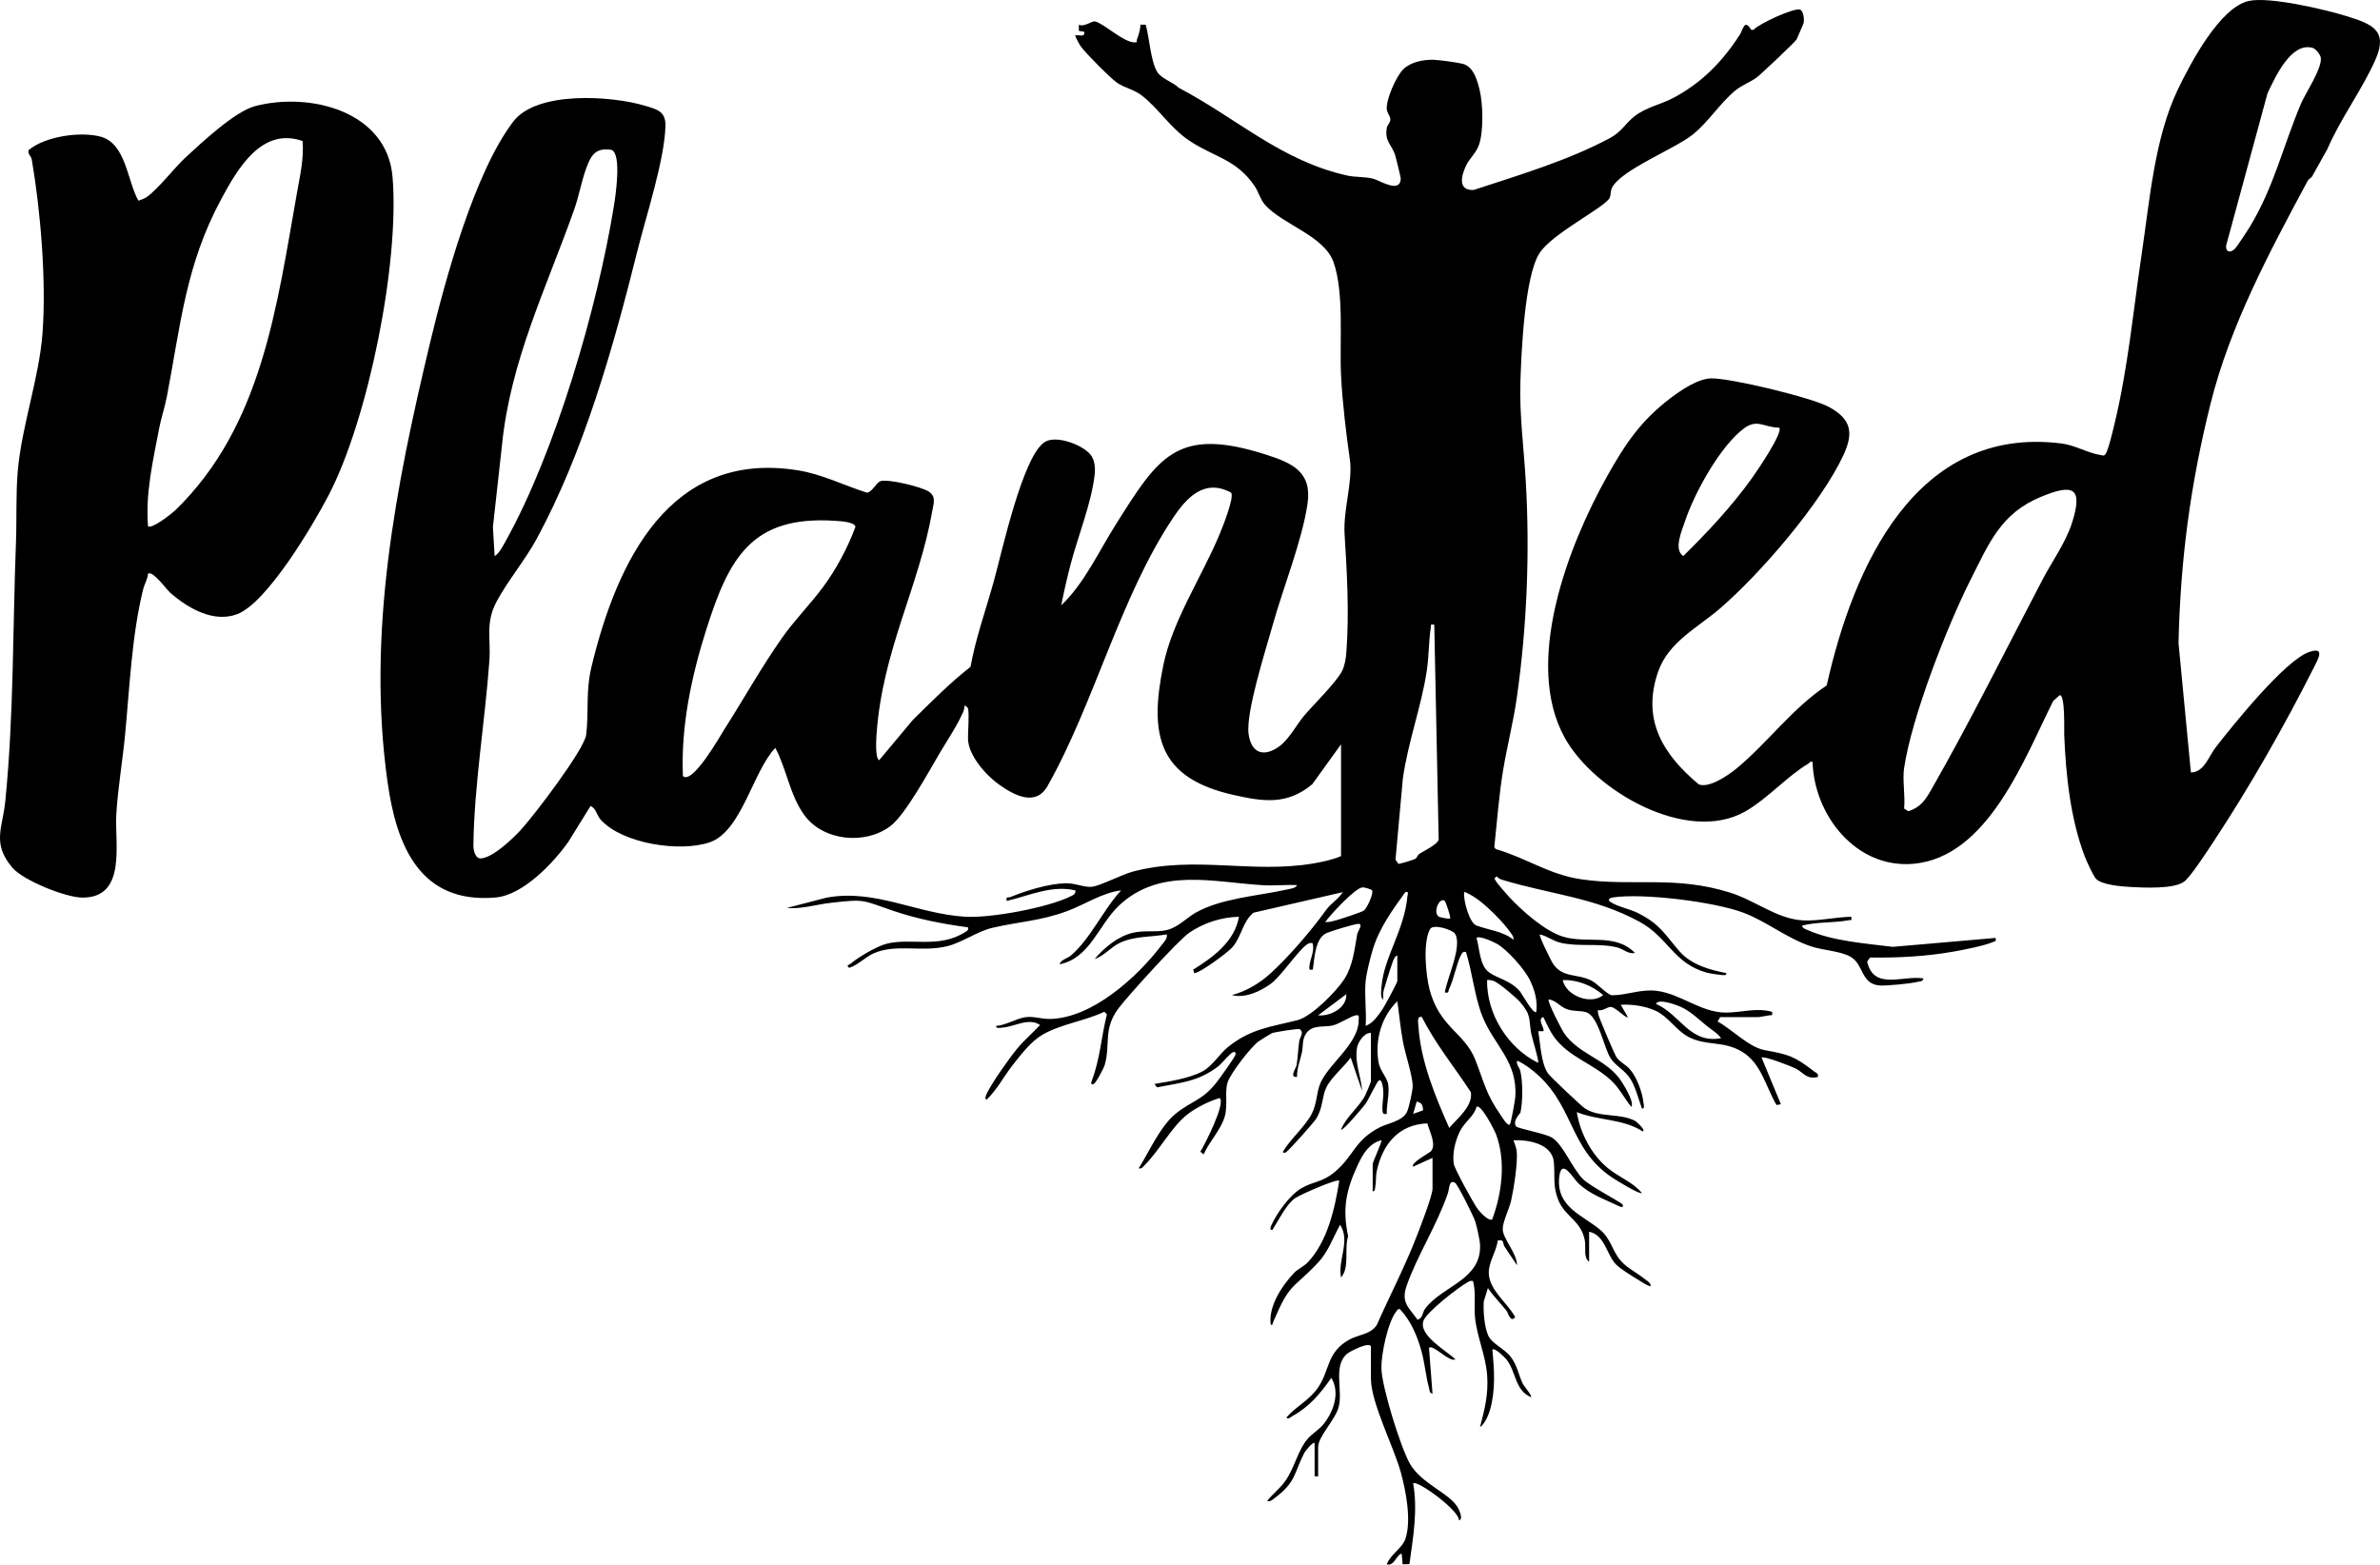
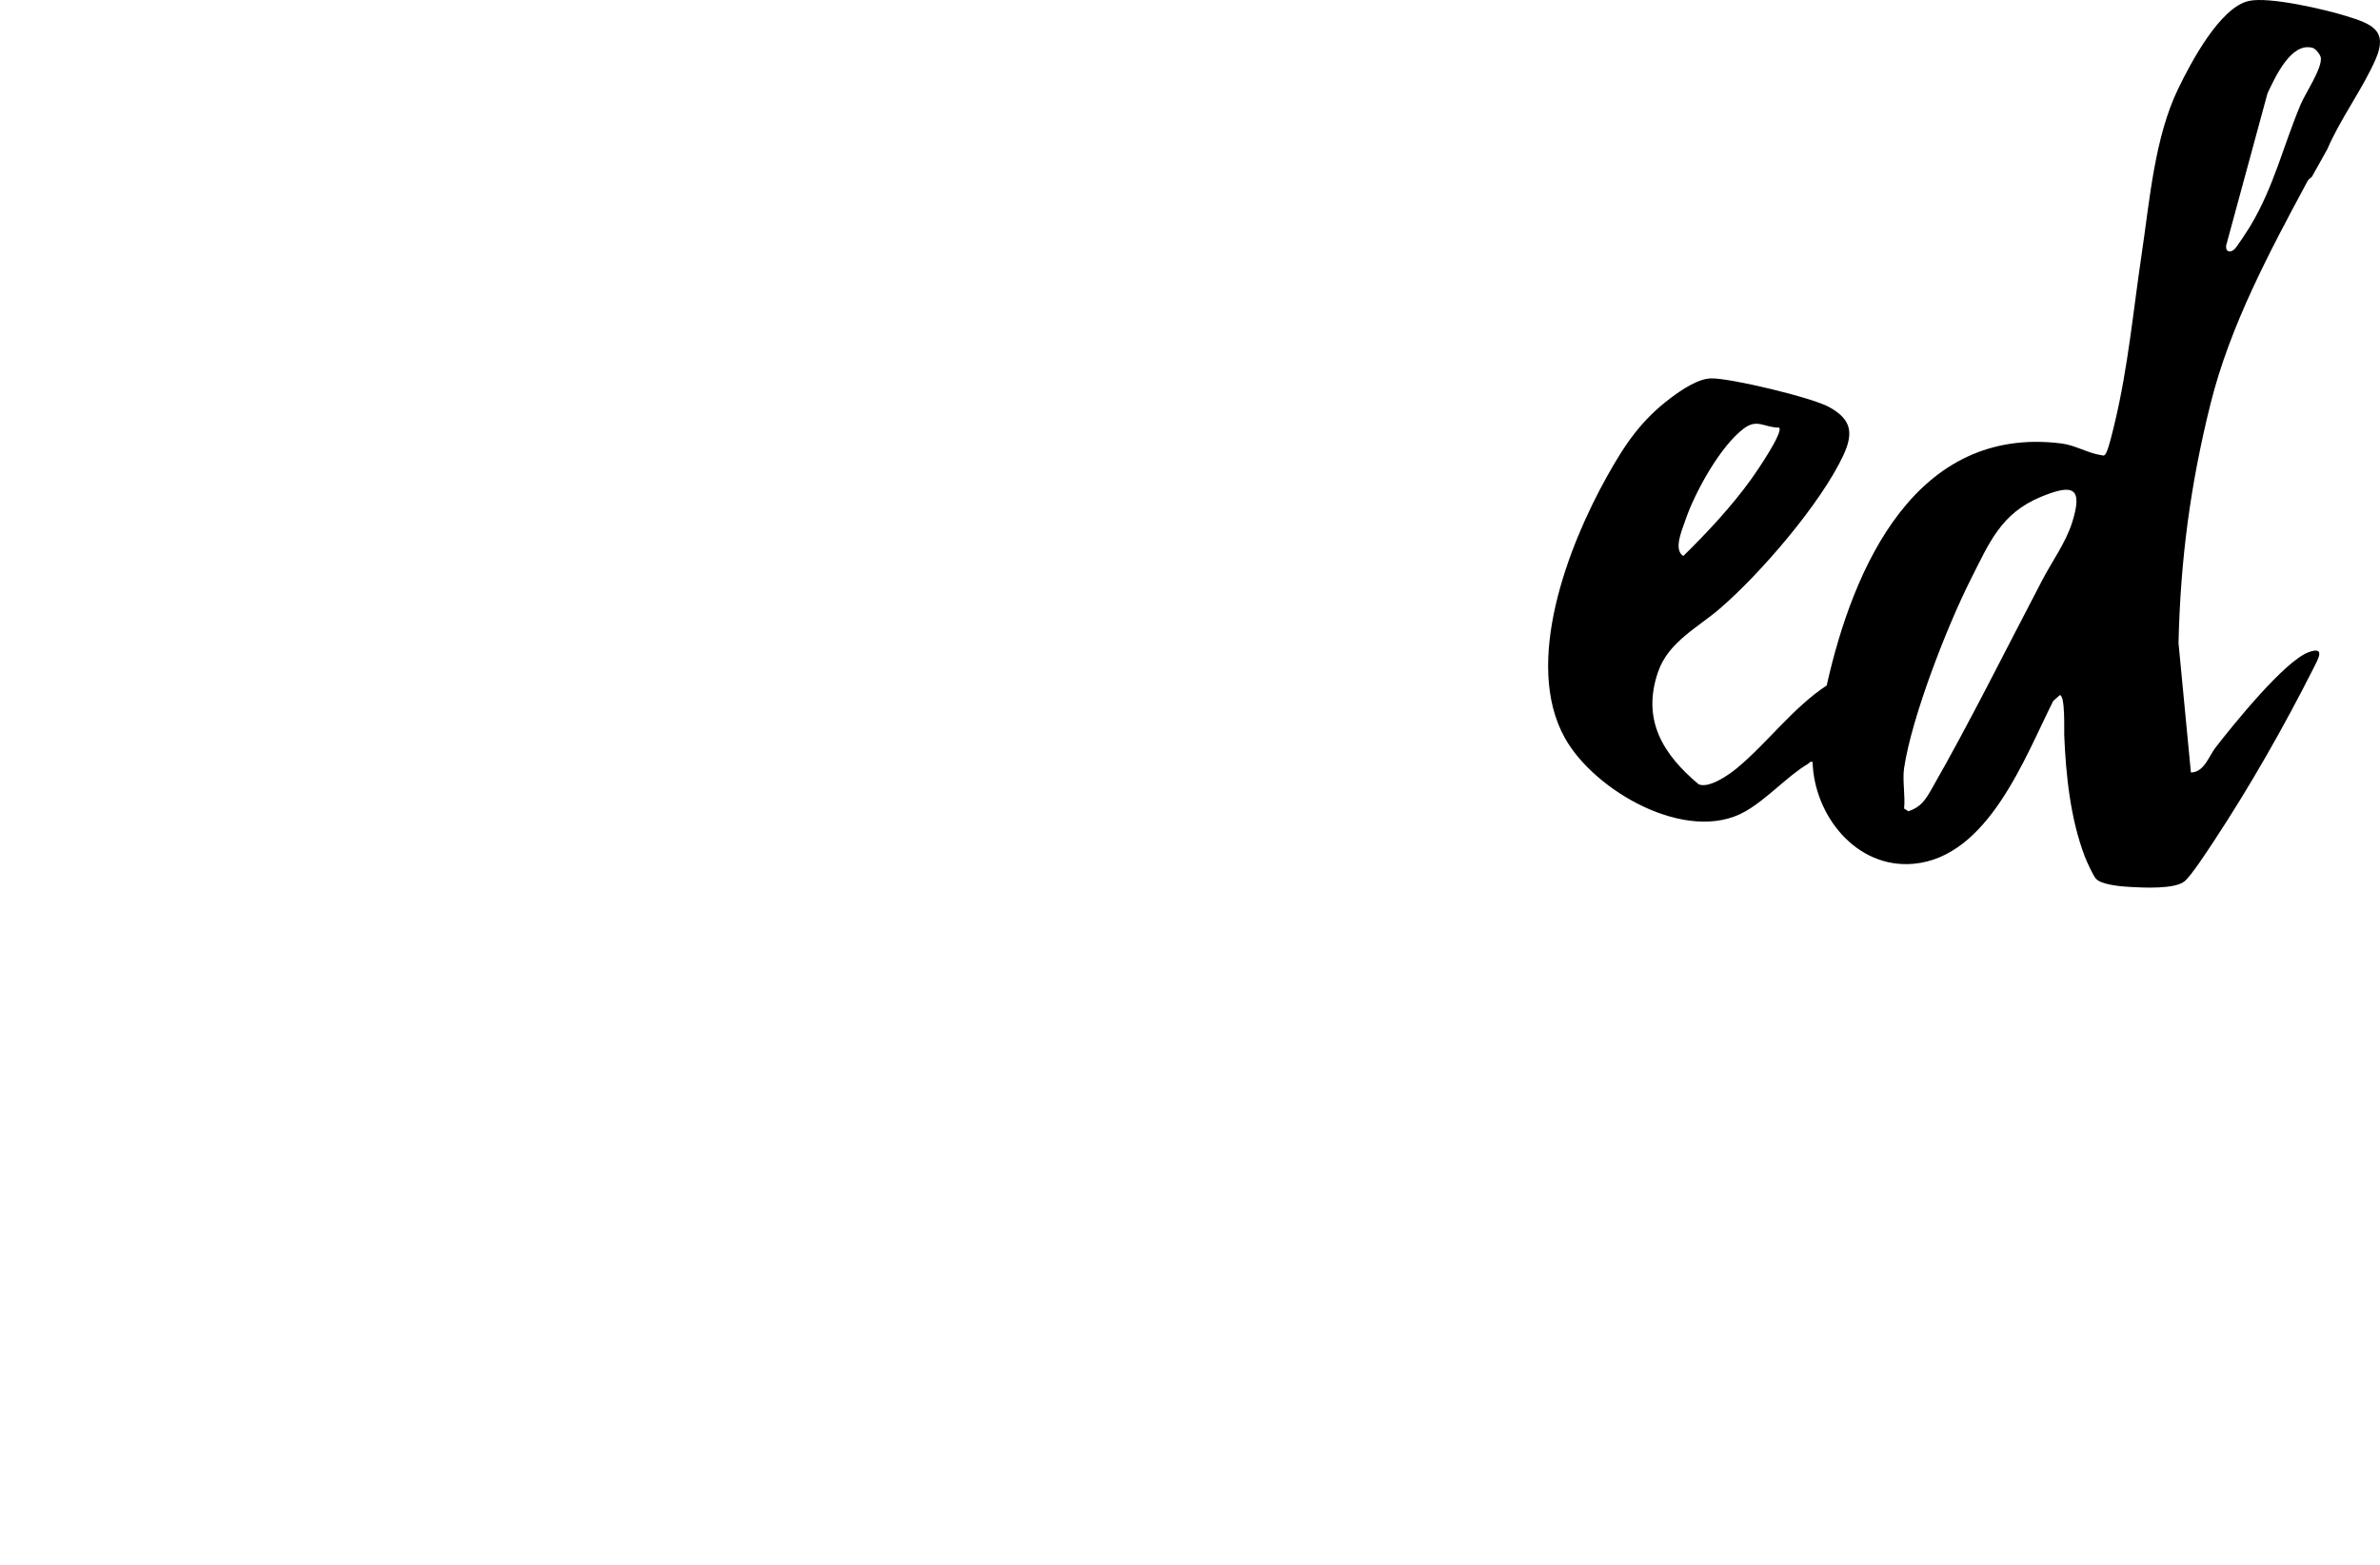
<svg xmlns="http://www.w3.org/2000/svg" id="Layer_2" data-name="Layer 2" viewBox="0 0 649.23 426.81">
  <g id="Layer_1-2" data-name="Layer 1">
-     <path d="M107.08,48.27c-1.5-17.95-22.57-23.26-37.53-19.31-5.51,1.46-14.52,9.93-18.92,13.98-3.03,2.79-7.64,8.8-10.63,10.82-.65.44-1.5.75-2.25.99-3.05-5.42-3.37-15.68-10.38-17.49-5.56-1.44-14.99-.07-19.53,3.65-.45,1.01.67,1.67.82,2.58,2.42,14.12,4.01,33.18,2.93,47.51-.92,12.09-5.68,25.3-6.74,37.42-.55,6.35-.26,13.27-.5,19.66-.89,23.51-.57,47.13-2.91,70.53-.72,7.28-3.74,11.46,1.98,18.14,2.94,3.44,14.37,8.04,18.94,8.11,12.32.16,8.88-14.73,9.37-22.84.43-7.04,1.72-14.55,2.39-21.61,1.24-12.86,1.83-27.18,4.94-39.7.33-1.33,1.22-2.73,1.32-4.21,1.32-.9,4.99,4.27,6.13,5.27,4.8,4.18,11.72,8.17,18.12,5.8,8.22-3.04,20.83-24.45,24.97-32.39,10.87-20.82,19.44-63.56,17.48-86.91ZM81.04,52.45c-5.56,31.16-9.53,63.76-33.23,86.76-.85.82-6.52,5.3-7.44,4.33-.7-9.05,1.34-17.7,3.01-26.51.52-2.78,1.62-6.13,2.15-8.89,3.76-19.57,5.11-35.82,14.82-53.82,4.45-8.26,11.04-19.79,22.2-15.84.37,4.72-.68,9.34-1.51,13.97Z" />
    <path d="M640.08,4.39c-5.91-1.83-20.96-5.35-26.6-4.14-7.91,1.71-15.92,16.99-19.25,23.85-6.51,13.4-7.8,30.42-10.02,45.28-2.27,15.23-3.71,30.87-7.33,45.95-.41,1.7-1.75,7.51-2.52,8.54-.46.6-.63.37-1.2.29-3.6-.53-7.03-2.7-10.79-3.18-39.8-5.02-56.84,33.67-64.07,66.01-9.29,6.15-16.03,15.52-24.48,22.56-2.17,1.8-7.6,5.61-10.45,4.41-9.73-8.16-15.6-17.58-11.06-30.71,2.82-8.13,10.77-12.01,16.79-17.18,11.09-9.53,27.55-28.66,33.7-41.78,2.86-6.11,2.33-9.88-3.9-13.28-4.77-2.59-26.67-7.84-32.05-7.79-3.62.04-8.16,3.14-11.03,5.29-8.16,6.14-12.51,12.62-17.44,21.44-10.58,18.9-22.92,50.83-11.52,71.34,8.06,14.52,33.38,29.06,49.19,20.09,6.04-3.43,11.65-9.79,17.2-13.03.38-.22.43-.72,1.2-.49.41,14.57,11.91,29.19,27.54,27.78,20.33-1.84,30.26-28.81,38.11-44.44l1.79-1.57c1.5.06,1.15,9.49,1.2,10.78.43,10.85,1.66,22.9,5.62,33.27.47,1.24,2.26,5.15,3,6,1.49,1.72,7.02,2.15,9.36,2.28,3.62.21,12.17.64,14.83-1.53,1.87-1.53,6.36-8.47,7.95-10.87,9.82-14.87,19.27-31.46,27.33-47.45,1.18-2.33,3.22-5.84-1.34-4.22-6.56,2.32-20.74,19.94-25.45,26.01-1.89,2.43-3.1,6.76-6.74,6.84l-3.38-35.3c.52-22.78,3.22-43.14,8.71-65.21,5.33-21.43,16.15-41.6,26.51-60.87.33-.62.97-.79,1.23-1.26l4.17-7.46c3.55-8.33,9.61-16.34,13.17-24.53,3.45-7.93-1.21-9.62-7.98-11.72ZM459.67,142.12c2.54-7.61,9.57-20.42,16.04-25.24,3.67-2.73,5.49-.25,9.62-.22,1.22,1.26-6.24,12.13-7.49,13.87-5.45,7.6-12.01,14.61-18.67,21.16-2.7-1.77-.39-6.92.5-9.57ZM565.24,142.57c-1.73,5.44-5.49,10.63-8.04,15.5-9.96,18.98-19.78,38.86-30.41,57.41-1.6,2.8-2.94,4.77-6.2,5.83l-1.18-.73c.36-3.43-.49-7.75,0-11.04,2.06-13.89,11.72-38.69,18.16-51.44,5.06-10,8.23-18.05,19.19-22.57,8.5-3.49,11.61-2.84,8.48,7.04ZM627.65,28.34c-4.74,11.2-7.32,22.53-13.77,33.27-.65,1.08-3.75,5.88-4.38,6.41-1.18,1.01-2.38.74-2.25-1l11.29-41.55c1.99-4.19,6.42-14.17,12.37-12.39.8.24,2.05,1.83,2.17,2.64.44,2.83-4.16,9.65-5.43,12.62Z" />
-     <path d="M516.29,258.3c-7.48-.96-16.31-1.53-23.27-4.61-.58-.25-1.32-.46-1.45-1.19,4.16-1.07,8.54-.68,12.72-1.46.78-.14.83.32.72-.94-4.27.05-8.99,1.22-13.22.98-7.07-.4-12.94-5.41-19.8-7.56-15.12-4.76-26.54-1.62-40.53-3.63-8.96-1.29-15.04-5.83-23.43-8.26l-.41-.53c.78-7.12,1.28-14.36,2.48-21.43,1.15-6.74,2.77-12.9,3.73-19.79,2.69-19.12,3.51-39.16,2.38-58.58-.53-9.19-1.77-18.08-1.46-27.38.27-8.24,1.16-28.28,5.12-34.73,3.39-5.51,18.21-12.72,19.26-15.29.31-.77.14-1.71.6-2.66,2.38-4.87,17.13-10.59,22.04-14.54,4.27-3.44,7.45-8.58,11.55-11.97,1.89-1.55,4.23-2.37,5.89-3.6,1.06-.78,10.46-9.65,10.86-10.35.12-.21,1.82-4.15,1.89-4.38.3-.95.02-3.27-.84-3.75-1.37-.76-11.31,3.81-12.8,5.49h-.62c-1.85-3.15-2.25-.02-3,1.16-4.75,7.45-10.63,13.47-18.54,17.56-3.13,1.62-7.12,2.41-10.3,4.86-2.32,1.79-3.52,4.26-6.66,5.93-11.48,6.15-24.83,10.11-37.19,14.17-4.52.22-3.37-4.02-2.01-6.81.9-1.83,2.73-3.32,3.49-5.63,1.23-3.75,1.06-11.08.1-14.98-.63-2.52-1.65-6.22-4.54-6.98-1.42-.38-6.47-1.07-8.02-1.11-2.82-.07-6.2.6-8.25,2.6-1.93,1.89-4.88,8.56-4.46,11.08.15.92.9,1.71.94,2.47.06,1.02-.79,1.53-.95,2.38-.67,3.7,1.28,4.53,2.22,7.34.23.68,1.58,6.2,1.58,6.58-.19,4.15-5.78.41-7.64-.04-2.14-.52-4.82-.36-6.87-.81-18.08-4-30.06-15.55-46.03-23.95-1.36-1.42-4.76-2.5-5.88-4.3-1.85-2.99-2.12-9.39-3.17-12.92h-1.43c0,1.37-.52,2.8-.96,4.07-.21.61.42.77-.72.75-3.05-.08-8.26-5.14-10.68-5.71-.88-.21-2.94,1.61-4.44.89v1.68s1.44.24,1.44.24c.37,1.64-1.41.79-2.4.96-.21.19,1.21,2.63,1.46,3,1.2,1.73,8.21,8.78,9.92,9.96,1.88,1.3,4.55,1.82,6.61,3.37,4.65,3.51,7.84,8.89,13.05,12.39,6.78,4.55,12.88,5.03,17.89,12.45,1.11,1.65,1.53,3.67,2.89,5.17,4.82,5.31,16.07,8.41,18.59,15.49,3.01,8.5,1.61,21.78,2.08,31.04.38,7.51,1.38,15.66,2.42,23.03.81,5.8-1.87,13.65-1.46,20.17.66,10.58,1.29,21.5.49,32.19-.12,1.62-.42,3.63-1.14,5.1-1.48,3.04-7.93,9.35-10.4,12.28-2.04,2.42-4.1,6.45-6.83,8.4-4.3,3.07-7.63,1.69-8.31-3.46-.77-5.92,4.66-22.82,6.53-29.51,2.82-10.16,8.03-23.03,9.54-33.18,1.31-8.79-4.11-11.19-11.39-13.51-24.37-7.78-29.3.71-40.98,19.21-4.66,7.39-8.5,15.93-14.8,21.93.73-3.71,1.58-7.48,2.54-11.14,2.02-7.69,5.56-16.4,6.54-24.18.24-1.95.16-4.37-1.2-5.92-2.31-2.65-9.29-5.25-12.38-3.32-6.02,3.78-11.76,30.32-13.88,37.94-2.16,7.79-4.91,15.39-6.37,23.39-5.66,4.43-10.63,9.48-15.73,14.49l-9.19,10.98c-1.12-.52-.81-5.65-.72-6.95,1.59-23.02,11.52-40.02,15.22-61.1.35-2,1.06-3.74-.84-5.14-1.85-1.36-11.62-3.71-13.42-2.88-1.07.49-2.26,3.02-3.59,3.09-6.32-2-12.21-5.04-18.86-6.1-34.97-5.6-49.33,24.96-56.23,53.45-1.68,6.96-.71,12.28-1.48,18.68-.48,4.04-14.45,22.35-18,26.16-2.23,2.38-7.38,7.29-10.66,7.59-1.63.15-2.12-2.32-2.11-3.52.21-16.54,3.18-33.91,4.36-50.4.43-6.17-1.15-10.36,2.01-16.23,2.99-5.57,7.84-11.39,10.9-17.04,12.91-23.84,20.93-52.32,27.46-78.52,2.35-9.42,7.43-24.84,7.66-34.12.09-3.94-2.17-4.48-5.58-5.5-9.14-2.75-29.52-4.12-35.94,4.32-10.62,13.98-18.57,43.15-22.69,60.35-9.39,39.26-17.3,79.29-11.6,119.8,2.45,17.48,8.89,33.31,29.48,31.52,7.46-.65,15.78-9.4,19.89-15.26l6.01-9.71c1.6.7,1.57,2.45,2.86,3.85,6,6.48,21.53,8.82,29.63,6.07,8.71-2.95,11.82-19.44,17.91-25.76,3.11,5.84,3.96,12.9,7.92,18.34,5.15,7.07,16.6,8.2,23.49,2.98,4.09-3.11,10.56-15.04,13.49-20,2.1-3.54,4.58-7.16,6.32-11.07.25-.57.39-1.16.39-1.78.13-.14.9.54.95.72.38,1.5,0,6.2,0,8.16,0,4.69,4.99,10.2,8.54,12.7,4.13,2.93,9.96,6.01,13.16.35,12.8-22.65,19.81-51.63,34.29-73.22,3.75-5.61,8.59-10.71,15.8-6.81.92,1.34-2.5,9.81-3.28,11.65-4.72,11.26-12.67,23.2-15.18,35.22-4.04,19.4-1.34,30.98,19.04,35.58,8.16,1.84,14.64,2.84,21.55-2.91l7.84-10.88v30.48c-2.06.95-5.2,1.62-7.58,2.02-16.83,2.83-32.33-2.22-49.16,2.2-3.02.79-9,3.94-11.24,4.16-2.12.21-4.53-1.03-7.16-.97-4.51.1-10.81,2.01-15,3.75-.71.29-1.31-.29-1.06,1.08,6.15-1.43,12.29-4.41,18.72-2.88.17.89-.42,1.2-1.1,1.54-6.2,3.15-22,6.07-28.89,5.65-13.36-.81-24.61-7.66-37.87-5.21l-10.86,2.82c3.97.35,8.05-.95,11.82-1.38,9.87-1.14,8.56-.77,17.36,2.2,6.62,2.23,13.33,3.52,20.26,4.46.18.88-.24.95-.83,1.33-7.27,4.6-15.16,1.34-21.72,3.24-2.51.73-7.52,3.63-9.48,5.37-.32.28-1.4.32-.36,1.11,2.4-.78,4.41-2.96,6.62-3.94,6.1-2.73,13.19-.25,20.11-1.97,4.08-1.01,8.18-4.03,12.28-5,7.16-1.69,13.05-1.84,20.4-4.56,4.85-1.8,9.54-5.01,14.74-5.66-4.83,5.22-8.37,13.23-13.68,17.76-.98.84-2.62,1.05-3.12,2.4,8.32-1.61,10.61-10.75,16.31-16.09,11.11-10.38,25.54-6.31,39.11-5.49,3.09.19,6.28-.18,9.38-.02-.22.85-2.11,1.05-2.86,1.22-7.89,1.76-17.83,2.34-24.85,6.33-2.3,1.3-4.73,3.96-7.8,4.7-2.86.7-6.03-.01-9.32.76-3.99.94-7.78,4.06-10.37,7.15,2.45-.75,4.47-3.3,6.87-4.41,4.08-1.91,8.5-1.54,12.81-2.31.19,1.24-.81,2.1-1.47,2.98-6.56,8.67-18.93,19.9-30.43,20.09-2.32.04-4.5-.81-6.71-.48-2.38.35-5.41,2.24-7.95,2.37-.12.83,1.13.51,1.67.47,3.44-.24,7.16-2.82,10.32-.71-2,2.16-4.34,4.12-6.2,6.38-2.32,2.82-6.74,9.1-8.3,12.23-.21.43-.73,1.51-.13,1.79,2.86-2.66,4.77-6.46,7.23-9.56,2.33-2.93,4.85-6.33,8.11-8.22,4.98-2.87,11.6-3.74,16.81-6.23l.71.7c-1.51,5.94-1.88,12.24-4.09,18-.26.68-.33,1.4.5.99.66-.33,2.73-4.31,2.99-5.18,1.64-5.7-.52-9.73,3.76-15.45,2.46-3.3,16.42-18.67,19.3-20.63,3.95-2.68,8.81-4.26,13.56-4.34-1.17,6.75-7.07,11.05-12.48,14.41l.25.96c1.44.11,9.34-5.7,10.56-7.2,2.44-2.98,2.68-6.85,5.62-9.28l24.37-5.61c-1.15,1.88-3.27,3.08-4.53,4.83-4,5.58-9.93,12.49-15.06,17.22-2.98,2.76-6.7,4.98-10.65,6.03,3.6.94,7.81-1.03,10.68-3.14,2.89-2.12,8.12-10.13,10.27-10.95.32-.12,1.1-.28,1.13.17.45,2.19-.87,4.26-.96,6.25-.05.95.08.74.96.71.42-2.96.59-8.57,3.73-9.95,1.29-.58,7.18-2.35,8.54-2.51,1.68-.2-.03,2.06-.16,2.73-.73,4.07-1.18,8.65-3.48,12.25-2.2,3.44-8.95,10.29-12.83,11.28-7.24,1.83-12.76,2.33-18.94,7.32-2.36,1.91-4.29,5.22-6.94,6.64-3.58,1.92-9.13,2.77-13.12,3.44l.68.93c6.56-1.31,11.23-1.54,16.7-5.73.94-.73,3.13-3.47,3.99-3.84.57-.24.93.13.7.71-.36.94-4.18,6.27-5.07,7.41-3.9,5.04-6.78,5.06-11.13,8.56-4.3,3.46-7.25,10.32-10.19,15,.86.18,1.18-.44,1.69-.95,3.81-3.8,7.2-10.12,11.18-13.44,2.41-2.02,6.29-3.94,9.2-4.81,1.81,1.28-4.07,12.75-5.25,14.66l.93.7c1.36-3.31,4.71-6.68,5.74-10.35.9-3.23-.09-6.67.78-9.3.79-2.43,6.27-9.57,8.48-11.19.42-.31,3.43-2.16,3.63-2.23.83-.29,7.21-1.32,7.56-1.06,1.31,1,.03,2.1-.14,3.29-.31,2.1-.37,4.45-.71,6.49-.14.82-2.11,3.47.11,3.23-.06-2.31.86-4.53,1.32-6.6.44-1.9-.05-3.63,1.29-5.43,1.71-2.28,4.79-1.45,7.12-2,1.86-.44,5.07-2.61,6.35-2.78,1.06-.14.73.45.74,1.22.08,6.81-8.89,12.38-10.74,18.07-.79,2.43-.74,4.98-2.05,7.55-1.8,3.54-5.83,6.86-7.87,10.37-.07.36.5.33.71.24.71-.32,7.81-8.28,8.43-9.34,1.86-3.19,1.41-5.62,2.67-8.37,1.22-2.66,4.91-5.72,6.67-8.21l3.12,9.12c-.3-4.12-2.06-7.46-1.41-11.73.25-1.59,2.01-4.27,3.81-4.11v13.2c0,.2-1.3,3.33-1.52,3.76-1.65,3.25-5.33,5.99-6.64,9.44.45.5,6.28-6.48,6.7-7.08.73-1.04,3.13-6.08,3.63-6.36.91-.5,1.14,2.16,1.18,2.64.18,1.88-.36,4-.2,5.57.09.88.27,1.07,1.17.91-.07-2.74.73-5.06.42-7.87-.22-2.02-2.31-3.8-2.7-6.4-.93-6.06.83-12.21,5.16-16.45.53,3.66.87,7.54,1.56,11.16.61,3.23,2.51,8.88,2.63,11.77.06,1.32-1,6.09-1.57,7.29-1.18,2.47-5.35,3.12-7.37,4.15-6.99,3.58-6.98,7.7-12.3,12.18-3.43,2.89-5.7,2.51-9.03,4.41-3.19,1.81-6.72,6.75-8.22,10.02-.21.46-.71,1.49.21,1.42,1.69-2.59,3.67-6.83,6.14-8.64,1.27-.93,11.49-5.43,12.11-4.8-1.18,7.51-3.2,16.62-8.64,22.32-.95.98-2.76,1.85-3.67,2.81-3.28,3.46-6.99,9.04-6.41,13.99.46.74.6-.36.74-.69,4.61-10.82,5.1-8.56,12.22-16.11,2.77-2.95,4.08-6.86,6-10.32,2.88,4.58-.7,9.48.24,14.4,2.45-2.8.81-7.66,1.94-11.26-1.61-7.57-.56-12.56,2.63-19.45,1.35-2.92,3.12-5.95,6.47-6.73.24.24-2.4,5.97-2.4,6.48v7.44c.69.13.64-.92.73-1.42.25-1.38.09-2.74.35-3.98,1.55-7.34,5.91-12.81,13.82-13.13.58,2.18,2.64,5.92.91,7.69-.31.31-5.68,3.24-4.77,4.12l5.28-2.4v8.4c0,1.93-3.38,10.56-4.31,12.97-3.17,8.22-7.32,16.13-10.87,24.17-1.63,2.64-4.98,2.64-7.49,4.03-6.27,3.46-5.29,8.31-8.53,13.05-2.42,3.55-5.95,5.1-8.64,8.18.38.72,1.16-.11,1.58-.34,4.67-2.55,7.63-6.13,10.66-10.45,2.41,4.05.66,8.98-1.96,12.43-1.27,1.66-3.24,2.77-4.36,4.04-2.98,3.42-3.6,8.11-6.48,12-1.36,1.83-3.32,3.32-4.72,5.12.94.2,1.29-.21,1.94-.7,5.95-4.42,5.28-6.62,8.17-12.37.2-.39,2.21-3.01,2.85-2.77v9.12h.96v-7.92c0-3.09,4.73-7.44,5.64-11.16,1.1-4.5-1.54-10.84,2.09-14.23.83-.78,6.67-3.7,6.67-1.97v8.64c0,6.53,6.23,18.6,8.13,25.47,1.41,5.1,2.93,13.01,1.33,18.06-.9,2.8-4.07,4.29-5.14,7.11,2.09.63,2.74-2.86,4.08-2.88l.24,2.88,1.86-.06c1-7.27,2.32-14.71,1.02-22.02,1.04-1.01,12.58,7.34,12.49,10.08,1.18-.24.22-2.4-.08-3.05-1.93-4.24-10.16-6.72-13.38-12.54-2.51-4.52-7.62-20.94-7.69-25.91-.06-3.85,1.73-12.6,4.13-15.59.26-.32.4-.67.92-.51,3.02,3.23,4.67,7.17,5.87,11.42.88,3.14,1.2,6.91,2.04,9.96.18.66.06,1.49.98,1.66l-.96-12.48c1.08-1.11,5.6,4.07,7.2,3.12-2.32-2.27-10.21-6.56-8.69-10.57.45-1.18,2.63-3.14,3.64-4.08,1.77-1.65,6.13-5.07,8.16-6.24.58-.34.91-.64,1.69-.47.88,3.2.24,6.51.54,9.78.5,5.35,2.93,10.5,3.32,15.88.38,5.22-.65,9.24-1.94,14.18,1.26-.77,2.33-3.32,2.73-4.71,1.55-5.41,1.16-10.89.63-16.41.65-.65,3.42,2.14,3.83,2.65,2.7,3.38,2.28,8.5,6.73,10.31.35-.38-1.92-2.97-2.28-3.72-1.13-2.37-1.47-4.92-3.27-7.29-1.69-2.21-5.17-3.59-6.15-5.84-1.05-2.39-1.37-6.65-1.2-9.25l1.13-3.66c1.49,2.19,3.39,4.1,5.03,6.12.49.6,1.12,3.48,2.41,1.8-2.09-3.88-7.1-7.33-7.2-12.02-.07-3.06,2.12-5.89,2.42-8.86,1.89-.35,1.21.44,1.89,1.68l3.38,5.04c.09-3.11-3.88-7.27-3.89-9.84-.02-1.96,1.82-5.62,2.31-7.82.71-3.26,1.8-10.09,1.52-13.25-.09-1.08-.52-2.16-.9-3.17,4.24-.18,10.59,1.01,11.03,6.01.34,3.81-.36,6.43,1.21,10.31,1.88,4.62,6.21,5.56,7.23,11.01.37,1.97-.46,4.7,1.17,5.79v-8.16c4.33.84,4.75,6.3,7.37,8.95,1.2,1.21,4.52,3.26,6.11,4.21,1.02.61,2.18,1.49,3.32,1.72.13-1-1.45-1.81-2.18-2.39-1.82-1.44-4.15-2.58-5.75-4.32-2.74-2.97-2.68-6.09-6.03-8.85-4.68-3.85-11.7-6.07-11.02-13.96.51-5.96,3.84.11,5.28,1.46,3.29,3.08,7.12,4.29,11.07,6.21.74.37,1.33.31.95-.46-.29-.58-8.84-4.96-10.81-6.95-2.99-3.03-5.36-9.35-8.41-11.28-1.89-1.19-9.4-2.46-9.86-3.12-.97-1.54,1.18-3.51,1.23-3.72.65-2.98.67-8.39-.04-11.37-.23-.98-1.09-1.6-.91-2.69.29-.3,3.02,1.61,3.47,1.94,12.43,9.32,10.11,21.58,22.57,29.89,1.03.69,7.45,4.64,8.04,4.17-2.42-2.95-6.35-4.37-9.3-6.8-4.5-3.73-7.53-9.53-8.46-15.28,5.83,2.37,12.65,1.77,18,5.28.91-.33-1.69-2.65-2.05-2.85-4.12-2.25-9.63-.81-13.68-3.4-.99-.63-9.56-8.72-10.16-9.62-1.88-2.82-2.04-8.12-2.63-11.47l1.4-.02c.54-.51-1.85-3.39-.01-3.84.83,1.66,1.85,3.93,2.91,5.4,3.99,5.52,10.65,7.26,15.58,11.88,2.38,2.23,3.55,4.85,5.52,7.2.96-1.33-2.56-6.91-3.59-8.17-4.19-5.08-10.74-6.32-14.65-11.77-.83-1.17-4.77-8.91-4.32-9.34,2.04.16,3.05,2.04,5.2,2.72,1.66.52,3.69.33,5.02.74,3.37,1.06,4.84,9.7,6.66,12.54,1.43,2.23,4.08,3.31,5.59,5.93,1.33,2.32,2.07,5.3,2.98,7.83.85.11.47-1.09.41-1.62-.29-2.85-1.85-7.07-3.77-9.19-1.12-1.24-2.64-1.87-3.56-3.16-.54-.77-4.84-10.87-5-11.81-.06-.37-.13-.72-.09-1.1,1.24.4,2.62-.92,3.52-.85,1.38.1,4.14,3.24,4.64,2.77l-1.92-3.36c3.04-.21,6.84.38,9.6,1.68,3.3,1.55,5.59,5.36,8.79,7.05,4.95,2.63,9.5.97,14.66,4.06,5.31,3.17,6.47,9.57,9.44,14.56l1.18-.22-5.27-12.73c.56-.54,8.04,2.35,9.27,2.97,2.17,1.09,3,3.11,6.09,2.31.21-.99-.5-1.09-1.09-1.55-5.4-4.18-6.91-4.56-13.44-5.76-4.28-.79-8.96-5.71-12.83-7.82l.72-1.19h10.56c.2,0,2.21-.4,2.88-.49.85-.12.8.24.72-.95-4.38-1.22-8.51.24-12.72.21-6.75-.05-12.17-5.1-18.76-5.93-4.33-.55-7.97,1.18-12.23,1.21-1.29-.19-3.93-3.17-5.6-4.02-3.88-1.95-7.71-.65-10.39-4.49-.58-.82-4-7.76-3.66-8.1,2.02.47,3.56,1.78,5.64,2.28,4.96,1.18,10.52.02,15.51,1.29,1.62.42,3.17,1.96,4.77,1.47-5.4-5.51-13.04-2.43-19.58-4.42-4.94-1.49-11.27-7.11-14.78-10.91-.62-.67-3.3-3.71-3.58-4.32-.3-.68-.72-.43.26-1.22.38.48.88.75,1.46.93,13.22,4.01,25.18,4.76,37.5,11.46,7.88,4.29,9.21,11.33,18.3,13.86.92.25,2.74.54,3.71.61.54.04,1.79.36,1.67-.47-4.63-.9-9.58-2.29-12.78-5.94-4.09-4.67-5.16-7.33-11.38-10.46-2.18-1.1-5.62-1.73-7.51-3.05-.9-.62-.01-1.08.71-1.19,8.2-1.24,27.76,1.18,35.66,4.18,6.29,2.38,12.01,7.11,18.61,9.23,3.23,1.04,7.98,1.24,10.63,2.81,3.65,2.17,2.69,7.54,8.08,7.8,1.91.09,8.21-.51,10.06-.98.66-.17,1.49.01,1.68-.96-5.81-.87-13.55,3.32-15.36-4.58l.8-1.11c7.67.1,15.29-.29,22.84-1.63,2.76-.49,8.4-1.58,10.79-2.64.66-.3.76-.07.61-1.08l-28.08,2.44ZM136.9,121.75c2.25-23.24,12.17-43.2,19.77-64.71,1.26-3.56,1.96-7.67,3.25-11.15,1.31-3.55,2.52-5.67,6.86-5.01,2.9,1,1.09,12.85.67,15.42-4.49,27.63-15.93,67-29.56,91.4-.76,1.35-1.65,3.21-2.96,4l-.47-7.92,2.44-22.03ZM224.51,160.16c-3.43,4.64-7.81,9.03-11.25,13.95-5.59,7.98-10.43,16.63-15.6,24.75-1.05,1.64-8.78,15.36-11.37,12.84-.58-13.51,2.31-27.14,6.37-39.95,6.2-19.5,12.33-31.19,35.17-29.67,1.33.09,5.51.31,5.51,1.68-2.07,5.64-5.24,11.55-8.83,16.4ZM359.57,276.98l7.68-5.76c.23,3.68-4.39,6.13-7.68,5.76ZM458.23,274.56c2.78,1.18,4.9,3.29,7.12,5.12,1.36,1.12,3.11,2.09,4.14,3.54-8.55,1.59-11.05-6.41-17.76-9.36.68-1.53,5.34.2,6.5.7ZM437.32,271.46c-3.42,2.83-10.16.12-11.03-4.08,3.9-.17,8.11,1.48,11.03,4.08ZM394.12,245.78c.2.16,1.66,4.18,1.45,4.8-.17.17-2.57-.25-3-.48-1.88-1.02.11-5.55,1.55-4.32ZM372.04,248.41c-.7.46-6.28,2.3-7.46,2.62-1.01.27-2.02.58-3.09.51,1.42-2,8.25-9.41,10.22-9.47.47-.02,2.28.48,2.55.81.55.69-1.36,4.95-2.22,5.53ZM383.93,244.46c-.84,9.32-6.4,16.63-7.07,24.61-.07.75-.41,3.27.47,3.59-.01-.84-.12-1.68.13-2.51.69-2.29,1.51-5.08,2.3-7.3.21-.61.68-2.09,1.41-2.19v6.96c0,.46-3.62,7.17-4.33,8.13-1.19,1.62-2.33,3.38-4.31,4.11.28-3.95-.38-8.35,0-12.24.21-2.17,1.29-6.44,1.95-8.61,1.78-5.89,5.38-10.77,8.86-15.63,1.11-.17.65.37.59,1.08ZM381.45,235.65l-.78-1.14,2-22.03c1.36-9.91,5.05-19.66,6.53-29.47.59-3.91.52-7.95,1.1-11.87.12-.83-.25-.81.95-.72l1.2,58.62c-.3,1.31-3.93,3.05-5.22,3.86-.52.32-.69,1.1-1.13,1.37-.48.31-4.33,1.46-4.65,1.38ZM388.15,302.92l-2.66.94.97-3.36c.06-.04,1.17.46,1.29.62.22.28.56,1.51.4,1.8ZM386.94,280.09c-.06-.95-.54-3.07.94-2.63,3.64,7.28,8.93,13.69,13.35,20.49.62,3.76-3.65,7.14-5.9,9.75-3.76-8.44-7.8-18.24-8.39-27.61ZM388.84,356.89c-.97,1.26-.56,2.59-2.16,3.13-2.39-3.37-4.56-4.7-2.98-9.23,2.82-8.13,8.21-16.42,11.25-25.23.46-1.32.27-3.87,1.98-2.89.67.39,5.09,9.2,5.5,10.57.44,1.44,1.26,4.99,1.31,6.41.33,9.49-10.09,11.04-14.9,17.24ZM407.06,332.63c-.97.67-3.46-2.09-4.02-2.88-1.09-1.52-6.27-10.87-6.47-12.25-.42-2.92.37-6.21,1.65-8.83,1.35-2.75,3.79-3.97,4.56-6.73,1.19-.89,4.89,6.35,5.29,7.42,2.77,7.3,1.65,16.1-1.01,23.27ZM413.35,299.32c-.07.91-1.19,7.16-1.47,7.42-.64.6-2.17-2.05-2.5-2.53-4.11-5.84-4.52-8.98-6.95-15.13-2.91-7.38-9.76-8.78-12.48-19.2-1.03-3.94-1.83-12.83.14-16.4.87-1.58,6.2.19,6.84,1.26,2.03,3.37-2.24,12.2-2.8,16,1.28.24.84-.28,1.17-.96,1.32-2.68,2.05-7.09,3.25-9.26.35-.62.53-.98,1.34-.82,1.73,5.49,2.36,12.11,4.43,17.41,3.1,7.96,9.73,12.35,9.03,22.21ZM419.57,289.94c-8.23-4.05-14.06-13.33-13.92-22.56.7-.11,1.24.04,1.89.27,1.34.48,6.03,4.47,7.07,5.65,3.22,3.69,2.35,4.62,3.09,8.67.22,1.24,2.21,7.51,1.87,7.97ZM417.36,267.43c1.32,2.78,2.09,5.48,1.73,8.59-.77.9-4.07-5.14-4.48-5.6-2.81-3.15-5.93-3.34-8.47-5.21-2.55-1.87-2.51-6.53-3.37-9.35.76-.71,4.64,1.08,5.59,1.62,2.83,1.62,7.57,6.95,9,9.95ZM412.09,254.46c.4.58.89,1.1.76,1.88-3.01-2.36-6.94-2.64-10.17-3.89-1.85-.71-3.59-7.03-3.27-9.07.23-.26,2.77,1.34,3.19,1.62,2.89,1.96,7.52,6.58,9.49,9.46Z" />
  </g>
</svg>